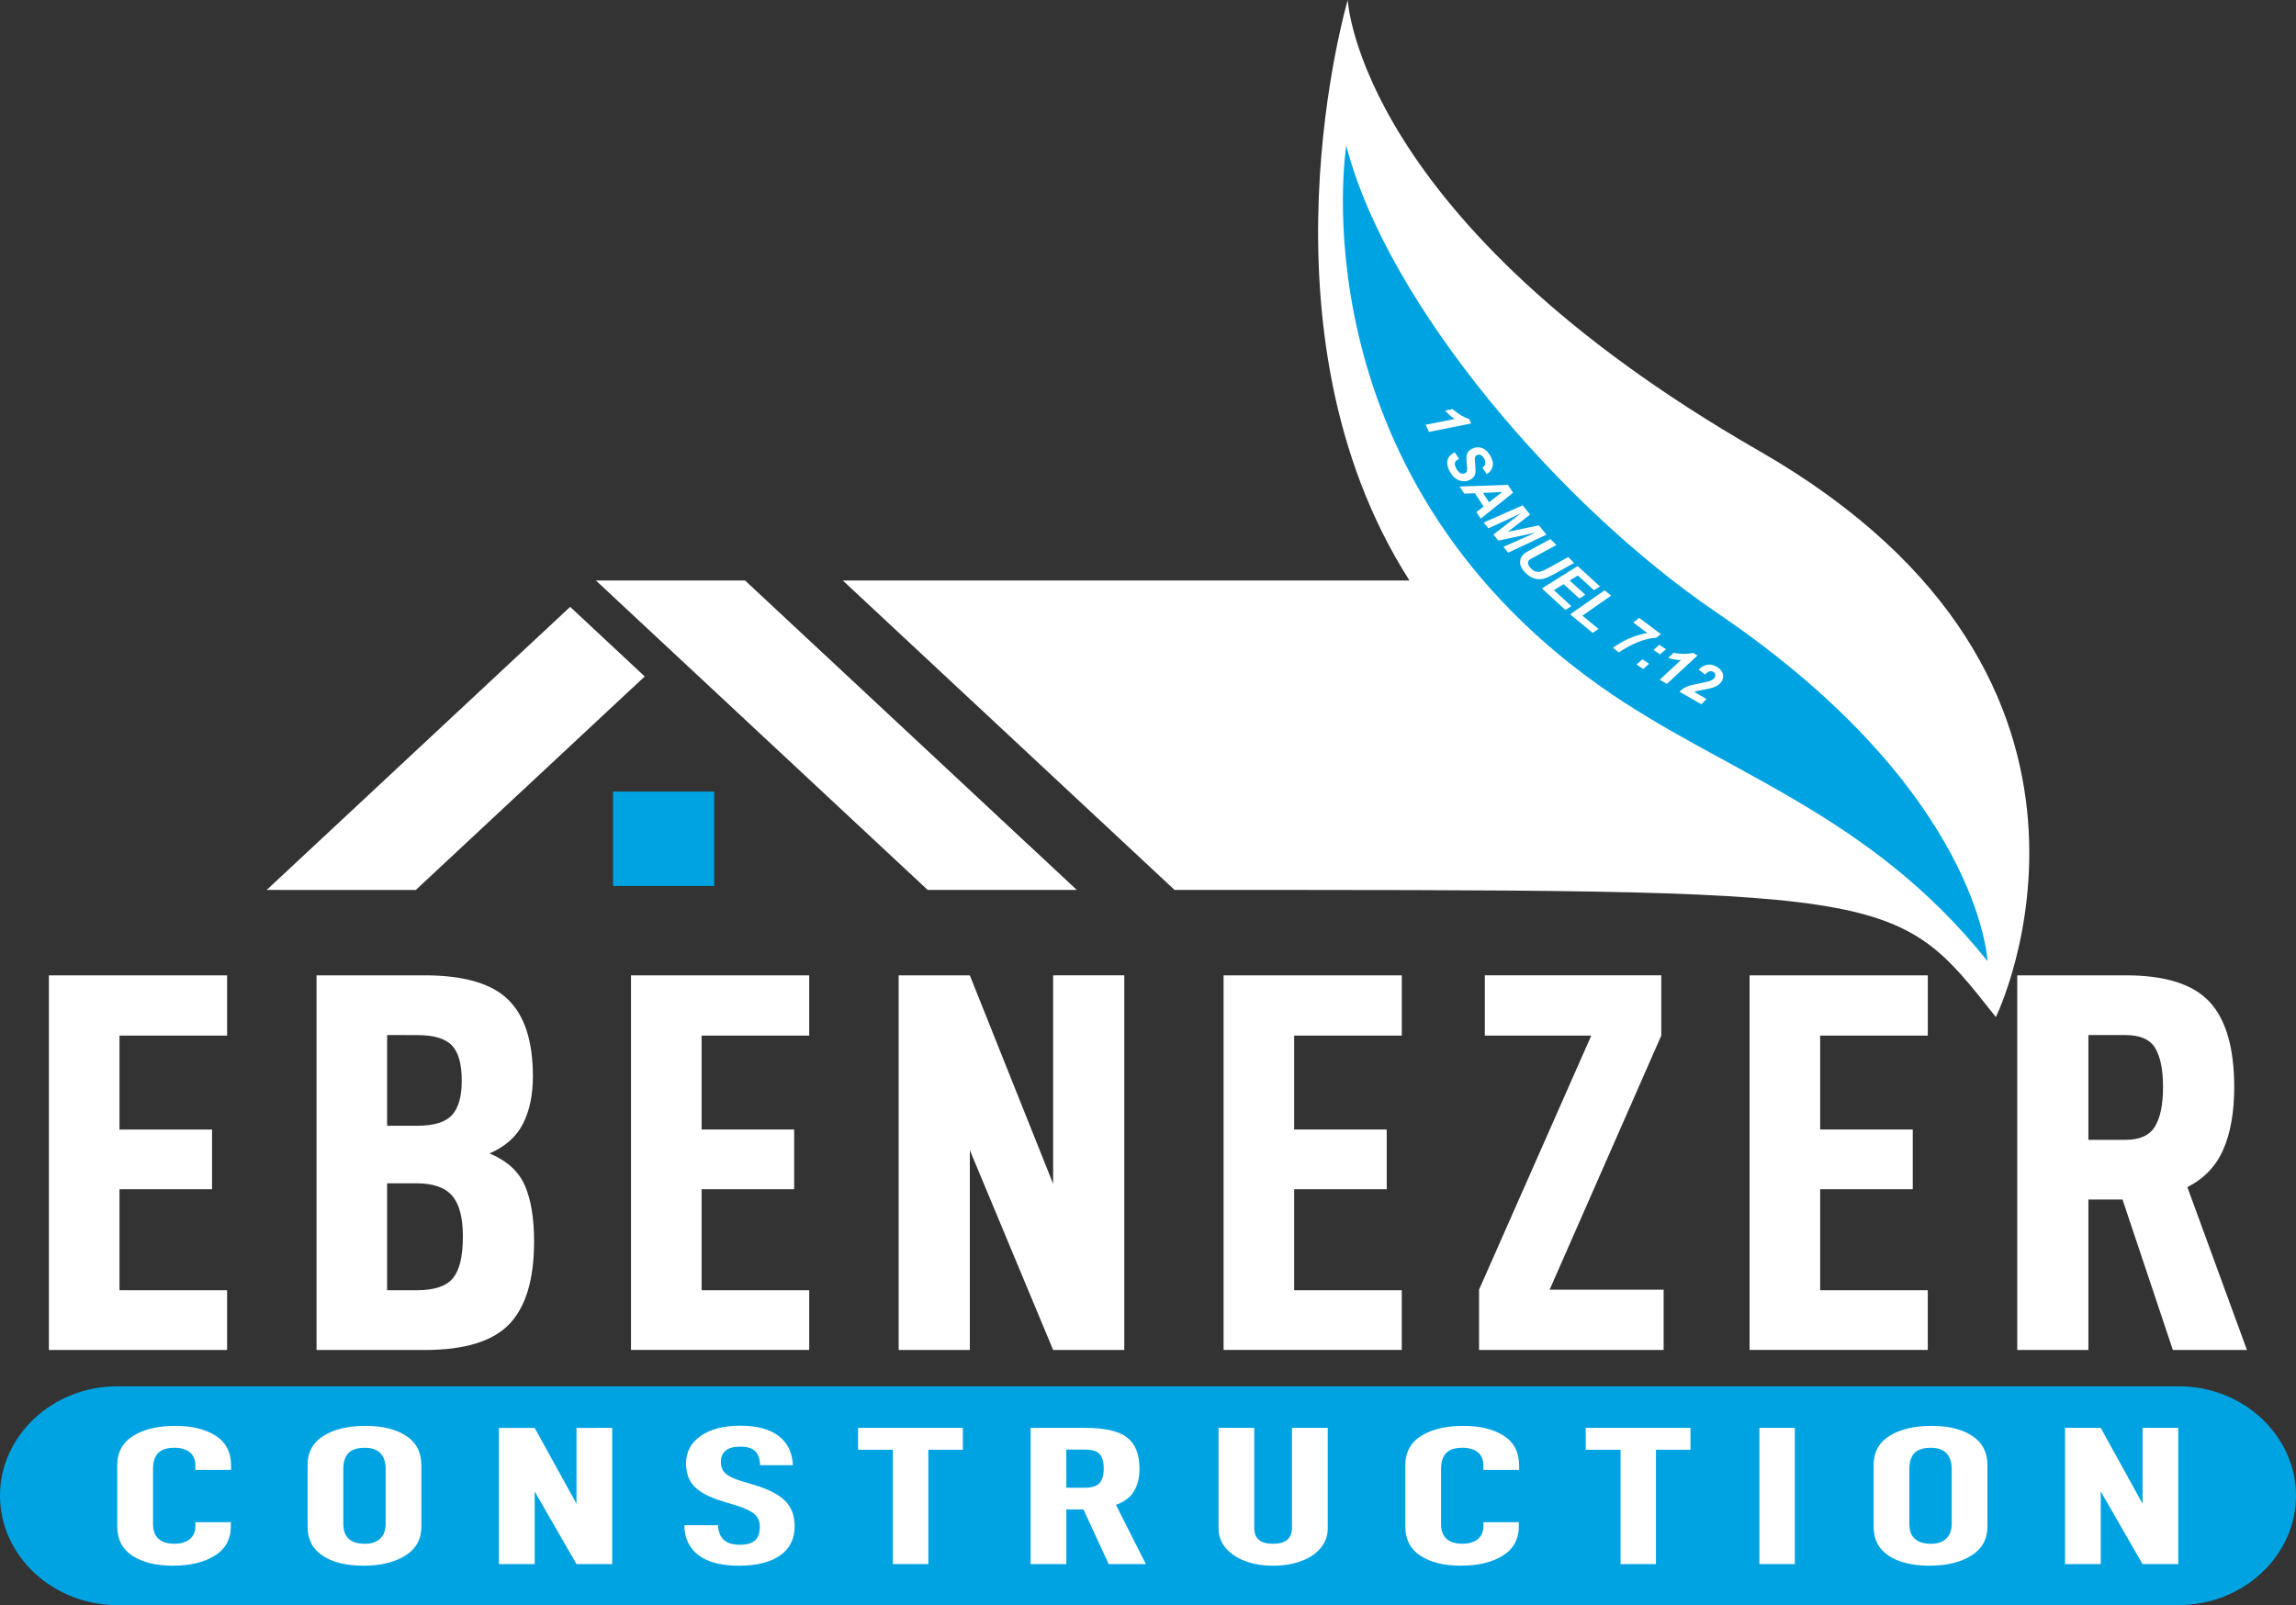
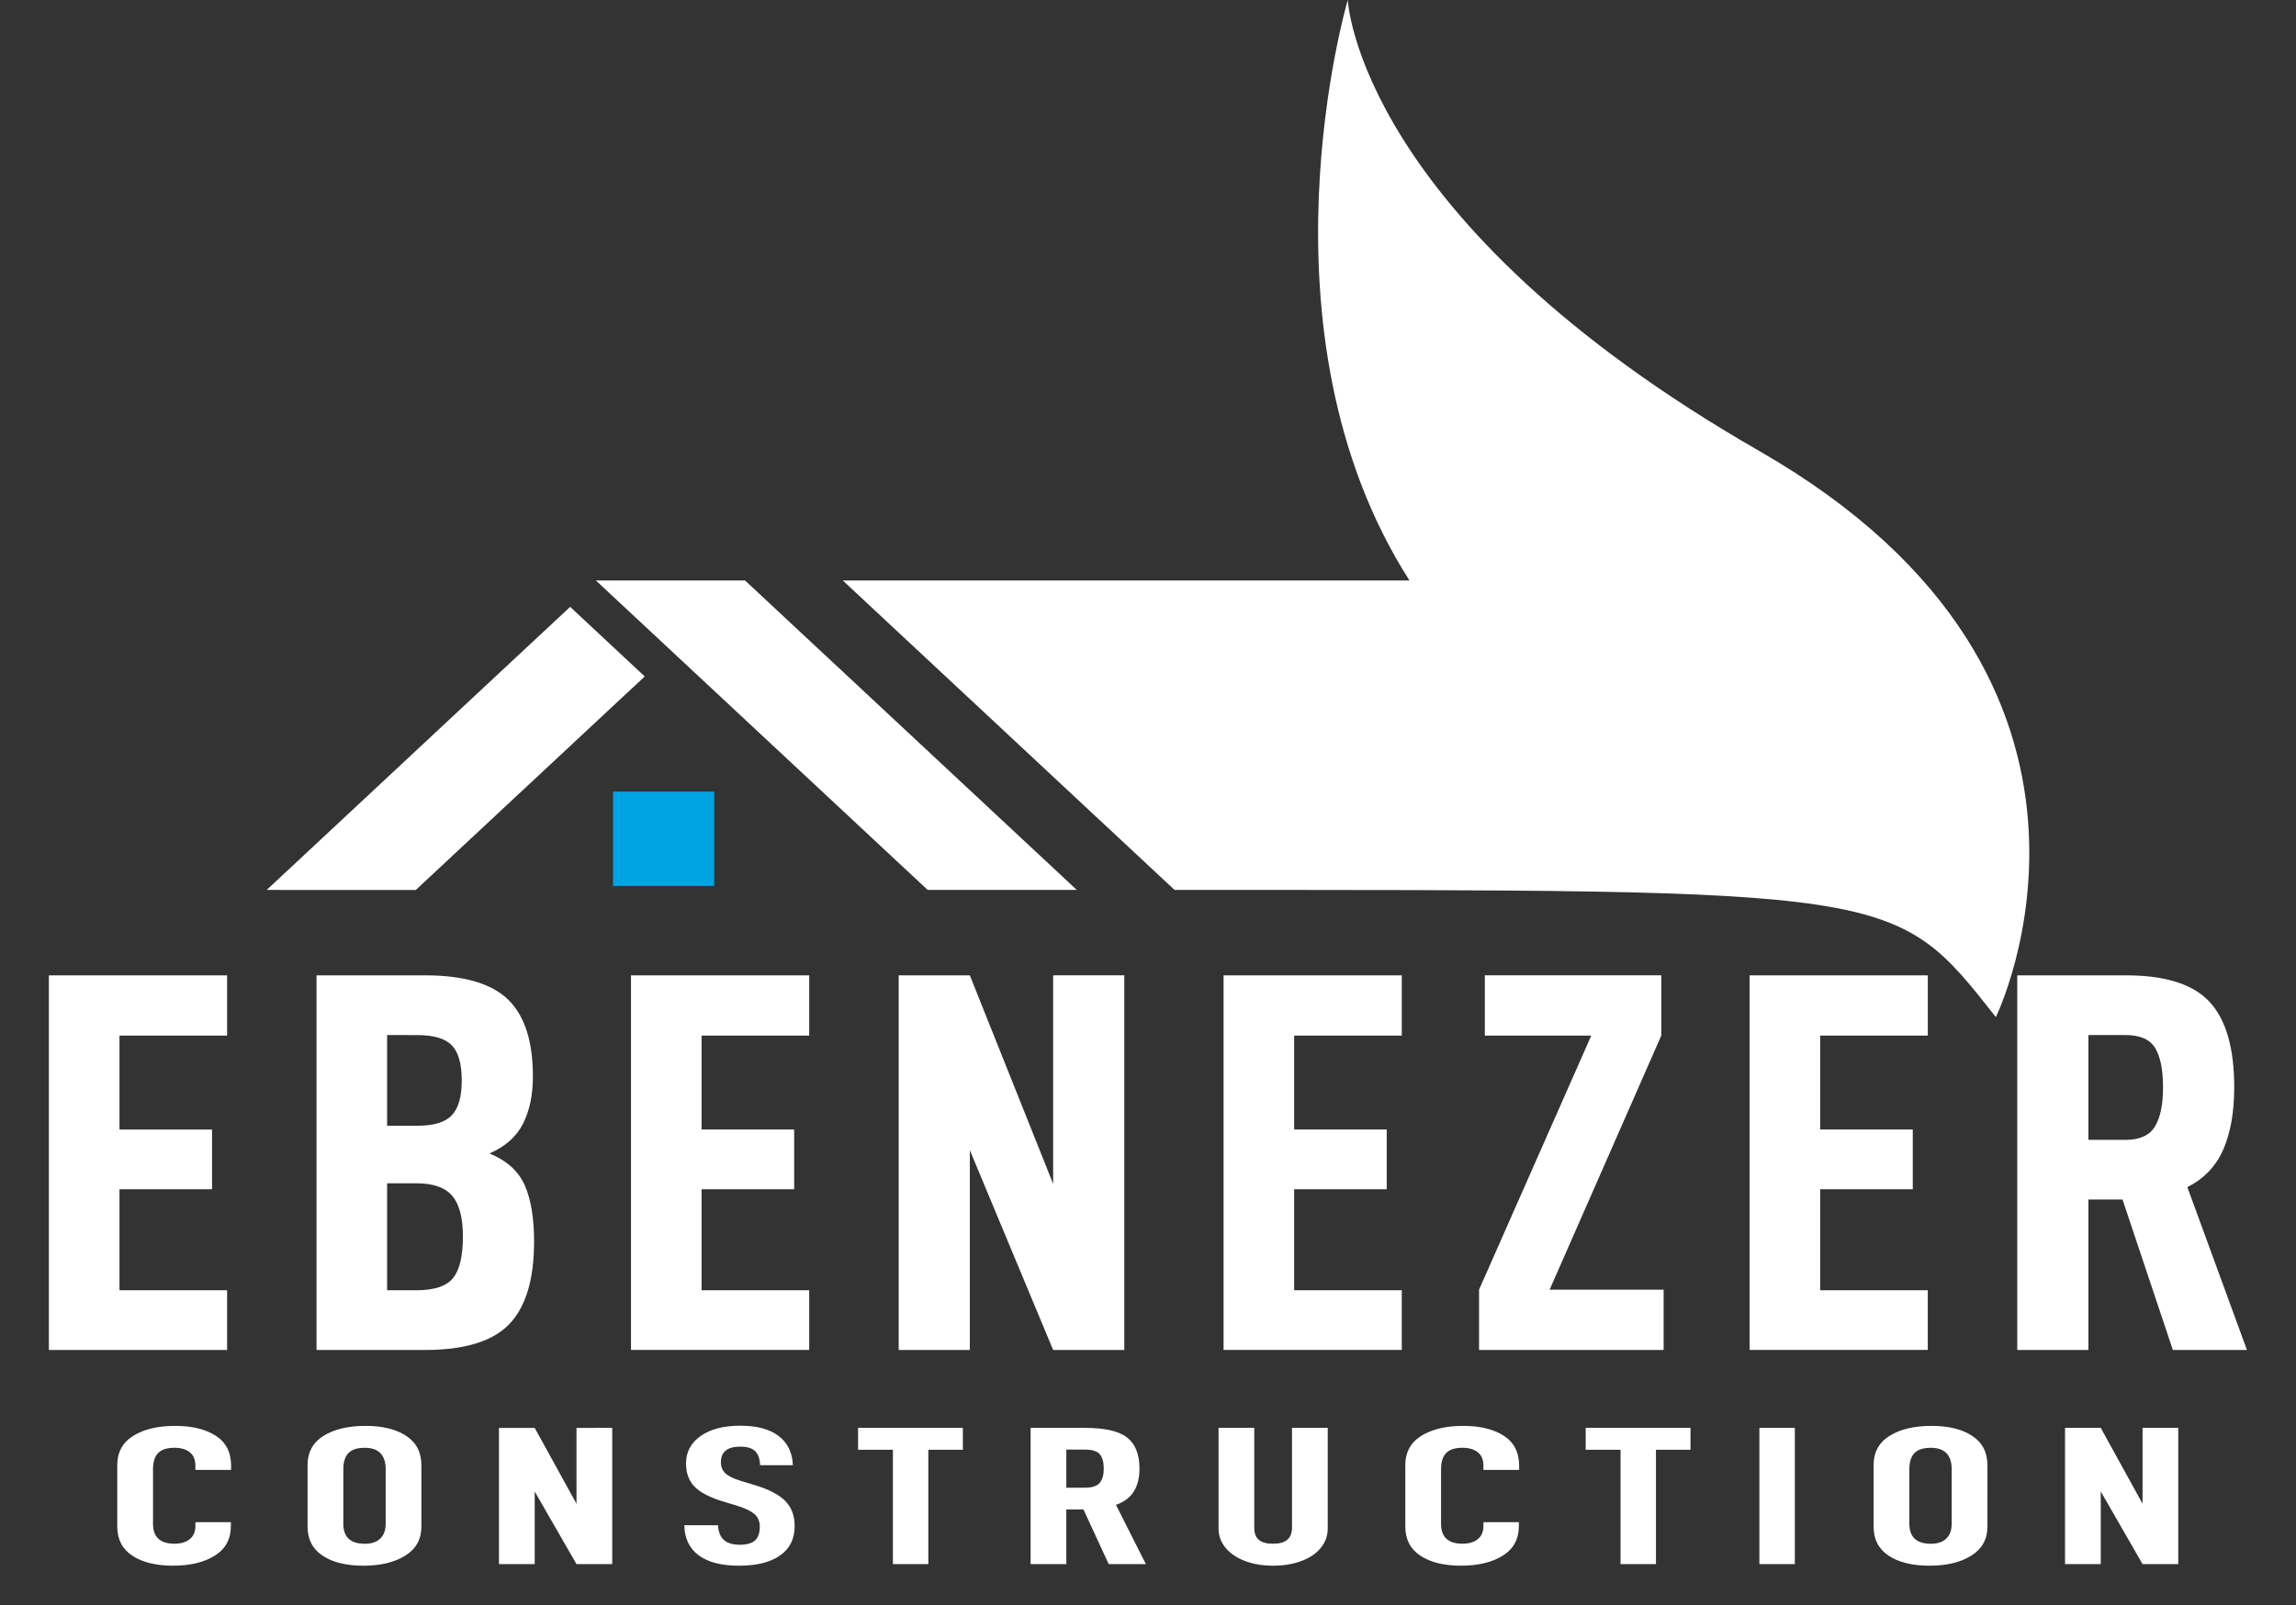
<svg xmlns="http://www.w3.org/2000/svg" xmlns:ns1="http://www.inkscape.org/namespaces/inkscape" xmlns:ns2="http://sodipodi.sourceforge.net/DTD/sodipodi-0.dtd" width="79.375mm" height="55.502mm" viewBox="0 0 79.375 55.502" version="1.1" id="svg8" ns1:version="1.0.1 (3bc2e813f5, 2020-09-07)" ns2:docname="logo-n.svg">
  <rect x="0" y="0" width="79.375" height="55.502" fill="#333333" stroke="none" />
  <defs id="defs2" />
  <ns2:namedview id="base" pagecolor="#ffffff" bordercolor="#666666" borderopacity="1.0" ns1:pageopacity="0.0" ns1:pageshadow="2" ns1:zoom="1.979899" ns1:cx="177.91402" ns1:cy="117.11507" ns1:document-units="mm" ns1:current-layer="layer1" ns1:document-rotation="0" showgrid="false" ns1:window-width="1920" ns1:window-height="1009" ns1:window-x="-8" ns1:window-y="-8" ns1:window-maximized="1" />
  <g ns1:label="Layer 1" ns1:groupmode="layer" id="layer1" transform="translate(-11.809,-22.77)">
    <path d="m 15.94,58.58 v 3.248 h 3.2 v 2.065 h -3.2 v 3.492 h 3.72 v 2.065 H 13.499 V 56.496 h 6.161 v 2.084 z m 12.793,4.074 c 0.6,0.25 1.007,0.62 1.22,1.108 0.213,0.488 0.32,1.133 0.32,1.934 0,1.314 -0.287,2.269 -0.86,2.863 -0.573,0.595 -1.547,0.892 -2.92,0.892 H 22.752 V 56.496 h 3.74 c 1.347,0 2.307,0.279 2.88,0.836 0.574,0.557 0.86,1.443 0.86,2.657 0,0.638 -0.113,1.183 -0.34,1.633 -0.227,0.451 -0.613,0.795 -1.16,1.033 z M 25.192,58.561 v 3.136 h 1.04 c 0.574,0 0.974,-0.122 1.2,-0.366 0.227,-0.244 0.34,-0.641 0.34,-1.192 0,-0.576 -0.113,-0.983 -0.34,-1.22 -0.227,-0.238 -0.627,-0.357 -1.2,-0.357 z m 1.02,8.824 c 0.613,0 1.033,-0.141 1.26,-0.422 0.227,-0.282 0.34,-0.76 0.34,-1.436 0,-0.651 -0.123,-1.12 -0.37,-1.408 -0.247,-0.288 -0.657,-0.432 -1.23,-0.432 H 25.192 v 3.699 z m 9.852,-8.806 v 3.248 h 3.2 v 2.065 h -3.2 v 3.492 h 3.72 v 2.065 h -6.161 V 56.496 h 6.161 v 2.084 z m 14.613,-2.084 v 12.955 h -2.46 l -2.88,-6.909 v 6.909 h -2.46 V 56.496 h 2.46 l 2.88,7.21 v -7.21 z m 5.872,2.084 v 3.248 h 3.2 v 2.065 h -3.2 v 3.492 h 3.72 v 2.065 H 54.109 V 56.496 h 6.161 v 2.084 z m 12.773,8.787 v 2.084 h -6.381 v -2.084 l 3.88,-8.787 h -3.68 v -2.084 h 6.1 v 2.084 l -3.86,8.787 z m 5.412,-8.787 v 3.248 h 3.201 v 2.065 h -3.201 v 3.492 h 3.72 v 2.065 H 72.294 V 56.496 h 6.161 v 2.084 z m 10.453,5.67 H 84.007 v 5.201 H 81.547 V 56.496 h 3.761 c 1.36,0 2.323,0.307 2.89,0.92 0.567,0.613 0.85,1.596 0.85,2.948 0,0.864 -0.127,1.583 -0.38,2.159 -0.253,0.576 -0.667,1.008 -1.24,1.296 l 2.06,5.632 H 86.927 Z M 84.007,62.185 h 1.28 c 0.494,0 0.833,-0.153 1.02,-0.46 0.187,-0.307 0.28,-0.76 0.28,-1.361 0,-0.601 -0.09,-1.051 -0.27,-1.352 -0.18,-0.301 -0.523,-0.451 -1.03,-0.451 H 84.007 Z" style="fill:#ffffff;fill-opacity:1;fill-rule:nonzero;stroke:none;stroke-width:0.153" id="path845" />
    <path d="M 60.536,42.843 C 55.023,34.218 58.402,22.77 58.402,22.77 c 0,0 0.355,7.631 14.226,15.594 13.87,7.964 8.18,19.576 8.18,19.576 -3.534,-4.479 -3.364,-4.397 -28.393,-4.397 L 40.945,42.843 Z" style="fill:#ffffff;fill-opacity:1;fill-rule:nonzero;stroke:none;stroke-width:0.153" id="path847" />
    <path d="M 37.567,42.843 49.034,53.542 c -2.382,-0.002 -4.979,0.001 -5.154,0.001 l -11.47,-10.7 h 5.157 z" style="fill:#ffffff;fill-opacity:1;fill-rule:nonzero;stroke:none;stroke-width:0.153" id="path849" />
    <path d="m 31.52,43.755 2.578,2.406 -7.915,7.383 c -0.174,0 -2.772,-0.003 -5.154,-0.001 l 10.49,-9.788 z" style="fill:#ffffff;fill-opacity:1;fill-rule:nonzero;stroke:none;stroke-width:0.153" id="path851" />
-     <path d="m 67.123,46.493 c 4.208,2.987 9.247,4.313 13.396,9.512 0,0 -0.237,-5.862 -9.365,-12.055 -5.35,-3.631 -11.381,-10.617 -12.803,-16.147 0,0 -1.803,11.188 8.772,18.691" style="fill:#00a3e2;fill-opacity:1;fill-rule:nonzero;stroke:none;stroke-width:0.153" id="path853" />
    <path d="m 36.5,53.406 h -3.498 v -3.264 h 3.498 z" style="fill:#00a3e2;fill-opacity:1;fill-rule:nonzero;stroke:none;stroke-width:0.153" id="path855" />
-     <path d="m 15.864,70.706 h 71.265 c 2.23,0 4.055,1.702 4.055,3.783 v 1.51e-4 c 0,2.081 -1.825,3.783 -4.055,3.783 H 15.864 c -2.23,0 -4.055,-1.702 -4.055,-3.783 v -1.51e-4 c 0,-2.081 1.825,-3.783 4.055,-3.783" style="fill:#00a3e2;fill-opacity:1;fill-rule:evenodd;stroke:none;stroke-width:0.153;font-variation-settings:normal;opacity:1;vector-effect:none;stroke-linecap:butt;stroke-linejoin:miter;stroke-miterlimit:4;stroke-dasharray:none;stroke-dashoffset:0;stroke-opacity:1;stop-color:#000000;stop-opacity:1" id="path857" />
    <path d="m 17.801,76.91 c -0.596,0 -1.067,-0.115 -1.416,-0.345 -0.348,-0.23 -0.522,-0.566 -0.522,-1.007 v -2.124 c 0,-0.446 0.184,-0.784 0.552,-1.014 0.368,-0.23 0.853,-0.345 1.456,-0.345 0.575,0 1.04,0.114 1.395,0.341 0.355,0.228 0.532,0.574 0.532,1.038 v 0.143 H 18.564 v -0.137 c 0,-0.214 -0.065,-0.372 -0.196,-0.474 -0.13,-0.102 -0.306,-0.154 -0.527,-0.154 -0.261,0 -0.45,0.061 -0.567,0.184 -0.117,0.123 -0.175,0.307 -0.175,0.553 v 1.891 c 0,0.46 0.247,0.69 0.743,0.69 0.221,0 0.396,-0.052 0.527,-0.157 0.13,-0.105 0.196,-0.26 0.196,-0.464 v -0.123 h 1.225 v 0.13 c 0,0.455 -0.186,0.798 -0.557,1.028 -0.371,0.23 -0.848,0.345 -1.43,0.345 z m 6.578,0 c -0.596,0 -1.067,-0.115 -1.415,-0.345 -0.348,-0.23 -0.522,-0.566 -0.522,-1.007 v -2.124 c 0,-0.446 0.184,-0.784 0.552,-1.014 0.368,-0.23 0.853,-0.345 1.456,-0.345 0.582,0 1.049,0.115 1.4,0.345 0.351,0.23 0.527,0.568 0.527,1.014 V 75.558 c 0,0.437 -0.186,0.772 -0.557,1.004 -0.372,0.232 -0.851,0.348 -1.44,0.348 z m 0.04,-0.758 c 0.234,0 0.413,-0.06 0.537,-0.181 0.124,-0.121 0.186,-0.29 0.186,-0.509 v -1.891 c 0,-0.241 -0.06,-0.425 -0.18,-0.55 -0.12,-0.125 -0.301,-0.188 -0.542,-0.188 -0.261,0 -0.45,0.061 -0.567,0.184 -0.117,0.123 -0.175,0.307 -0.175,0.553 v 1.891 c 0,0.46 0.247,0.69 0.743,0.69 z M 32.974,72.144 V 76.855 H 31.739 L 30.294,74.343 v 2.513 h -1.235 v -4.711 h 1.235 l 1.445,2.622 v -2.622 z m 4.38,4.766 c -0.609,0 -1.074,-0.121 -1.395,-0.362 -0.321,-0.241 -0.485,-0.587 -0.492,-1.038 h 1.164 c 0.013,0.232 0.082,0.403 0.206,0.512 0.124,0.109 0.306,0.164 0.547,0.164 0.241,0 0.416,-0.05 0.527,-0.15 0.11,-0.1 0.165,-0.26 0.165,-0.478 0,-0.182 -0.062,-0.327 -0.186,-0.434 -0.124,-0.107 -0.333,-0.206 -0.627,-0.297 L 36.791,74.684 c -0.448,-0.137 -0.771,-0.305 -0.969,-0.505 -0.197,-0.2 -0.296,-0.469 -0.296,-0.806 0,-0.396 0.169,-0.712 0.507,-0.949 0.338,-0.237 0.795,-0.355 1.37,-0.355 0.569,0 1.009,0.117 1.32,0.352 0.311,0.234 0.477,0.572 0.497,1.014 h -1.134 c -0.007,-0.214 -0.062,-0.374 -0.166,-0.481 -0.104,-0.107 -0.276,-0.161 -0.517,-0.161 -0.448,0 -0.672,0.18 -0.672,0.539 0,0.164 0.055,0.295 0.166,0.393 0.11,0.098 0.296,0.185 0.557,0.263 l 0.452,0.136 c 0.482,0.146 0.831,0.328 1.049,0.546 0.217,0.219 0.326,0.51 0.326,0.874 0,0.437 -0.167,0.774 -0.502,1.011 -0.334,0.237 -0.81,0.355 -1.425,0.355 z m 7.742,-4.008 h -1.194 v 3.953 h -1.224 v -3.953 h -1.205 v -0.758 h 3.623 z m 4.169,2.062 h -0.592 v 1.891 h -1.235 v -4.711 h 1.887 c 0.682,0 1.166,0.111 1.45,0.335 0.284,0.223 0.427,0.58 0.427,1.072 0,0.314 -0.063,0.576 -0.191,0.785 -0.127,0.21 -0.334,0.366 -0.622,0.471 l 1.034,2.048 h -1.285 z m -0.592,-0.751 h 0.642 c 0.247,0 0.418,-0.056 0.512,-0.167 0.094,-0.112 0.14,-0.276 0.14,-0.495 0,-0.219 -0.045,-0.382 -0.135,-0.492 -0.09,-0.109 -0.263,-0.164 -0.517,-0.164 h -0.642 z m 7.149,2.697 c -0.361,0 -0.684,-0.054 -0.968,-0.161 -0.285,-0.107 -0.509,-0.258 -0.673,-0.454 -0.164,-0.196 -0.246,-0.421 -0.246,-0.676 v -3.476 h 1.235 v 3.455 c 0,0.191 0.053,0.331 0.161,0.42 0.107,0.089 0.271,0.133 0.492,0.133 0.435,0 0.652,-0.184 0.652,-0.553 v -3.455 h 1.235 v 3.476 c 0,0.255 -0.08,0.48 -0.241,0.676 -0.161,0.196 -0.385,0.347 -0.672,0.454 -0.288,0.107 -0.612,0.161 -0.974,0.161 z m 6.507,0 c -0.596,0 -1.067,-0.115 -1.415,-0.345 -0.348,-0.23 -0.522,-0.566 -0.522,-1.007 v -2.124 c 0,-0.446 0.184,-0.784 0.552,-1.014 0.368,-0.23 0.853,-0.345 1.456,-0.345 0.575,0 1.041,0.114 1.395,0.341 0.355,0.228 0.532,0.574 0.532,1.038 v 0.143 h -1.235 v -0.137 c 0,-0.214 -0.065,-0.372 -0.196,-0.474 -0.13,-0.102 -0.306,-0.154 -0.527,-0.154 -0.261,0 -0.45,0.061 -0.567,0.184 -0.117,0.123 -0.175,0.307 -0.175,0.553 v 1.891 c 0,0.46 0.247,0.69 0.743,0.69 0.221,0 0.397,-0.052 0.527,-0.157 0.13,-0.105 0.196,-0.26 0.196,-0.464 v -0.123 h 1.224 v 0.13 c 0,0.455 -0.186,0.798 -0.557,1.028 -0.371,0.23 -0.848,0.345 -1.43,0.345 z m 7.922,-4.008 h -1.194 v 3.953 h -1.224 v -3.953 h -1.205 v -0.758 h 3.623 z m 2.382,-0.758 h 1.225 v 4.711 h -1.225 z m 5.885,4.766 c -0.596,0 -1.067,-0.115 -1.415,-0.345 -0.348,-0.23 -0.522,-0.566 -0.522,-1.007 v -2.124 c 0,-0.446 0.184,-0.784 0.552,-1.014 0.368,-0.23 0.853,-0.345 1.456,-0.345 0.582,0 1.049,0.115 1.4,0.345 0.351,0.23 0.527,0.568 0.527,1.014 V 75.558 c 0,0.437 -0.186,0.772 -0.557,1.004 -0.371,0.232 -0.851,0.348 -1.44,0.348 z m 0.04,-0.758 c 0.234,0 0.413,-0.06 0.537,-0.181 0.124,-0.121 0.186,-0.29 0.186,-0.509 v -1.891 c 0,-0.241 -0.06,-0.425 -0.18,-0.55 -0.12,-0.125 -0.301,-0.188 -0.542,-0.188 -0.261,0 -0.45,0.061 -0.567,0.184 -0.117,0.123 -0.175,0.307 -0.175,0.553 v 1.891 c 0,0.46 0.247,0.69 0.743,0.69 z m 8.555,-4.008 v 4.711 h -1.234 l -1.445,-2.513 v 2.513 h -1.235 v -4.711 h 1.235 l 1.445,2.622 v -2.622 z" style="fill:#ffffff;fill-opacity:1;fill-rule:nonzero;stroke:none;stroke-width:0.153;font-variation-settings:normal;opacity:1;vector-effect:none;stroke-linecap:butt;stroke-linejoin:miter;stroke-miterlimit:4;stroke-dasharray:none;stroke-dashoffset:0;stroke-opacity:1;stop-color:#000000;stop-opacity:1" id="path859" />
    <path d="m 61.773,36.968 0.254,-0.051 c 0.198,0.17 0.389,0.285 0.574,0.346 l 0.071,0.149 -1.462,0.292 -0.117,-0.246 1.006,-0.201 c -0.06,-0.036 -0.119,-0.081 -0.18,-0.136 -0.061,-0.054 -0.109,-0.105 -0.147,-0.152 z m 0.326,1.44 0.152,0.226 c -0.077,0.044 -0.123,0.085 -0.137,0.121 -0.024,0.059 -0.007,0.136 0.05,0.233 0.048,0.08 0.098,0.13 0.15,0.15 0.052,0.019 0.1,0.018 0.143,-0.005 0.038,-0.019 0.061,-0.051 0.07,-0.093 0.007,-0.031 0.005,-0.103 -0.008,-0.217 -0.012,-0.114 -0.016,-0.2 -0.013,-0.257 0.003,-0.058 0.021,-0.11 0.052,-0.158 0.031,-0.048 0.078,-0.088 0.139,-0.12 0.107,-0.056 0.218,-0.066 0.332,-0.03 0.114,0.035 0.212,0.121 0.294,0.259 0.083,0.139 0.113,0.265 0.088,0.378 -0.024,0.113 -0.093,0.204 -0.205,0.272 l -0.151,-0.228 c 0.057,-0.037 0.091,-0.082 0.103,-0.134 0.011,-0.052 -0.004,-0.112 -0.044,-0.181 -0.04,-0.067 -0.081,-0.109 -0.124,-0.124 -0.043,-0.016 -0.084,-0.013 -0.122,0.007 -0.037,0.019 -0.059,0.048 -0.067,0.087 -0.009,0.039 -0.007,0.115 0.005,0.227 0.018,0.169 0.019,0.283 0.002,0.34 -0.025,0.086 -0.083,0.152 -0.174,0.199 -0.113,0.059 -0.233,0.067 -0.362,0.026 -0.129,-0.042 -0.238,-0.136 -0.326,-0.284 -0.061,-0.102 -0.095,-0.2 -0.103,-0.294 -0.008,-0.094 0.012,-0.173 0.058,-0.238 0.047,-0.064 0.113,-0.118 0.199,-0.16 z m 1,1.876 -0.302,-0.46 -0.366,0.016 -0.162,-0.247 1.672,-0.056 0.177,0.27 -1.12,0.897 -0.148,-0.226 z m 0.189,-0.147 0.455,-0.354 -0.668,0.03 z m 0.322,1.327 -0.172,-0.212 0.938,-0.726 -1.11,0.513 -0.163,-0.201 1.346,-0.594 0.258,0.318 -0.771,0.597 1.075,-0.223 0.26,0.321 -1.322,0.623 -0.164,-0.202 1.116,-0.492 z m 1.802,-0.054 0.202,0.205 -0.7,0.382 -0.173,0.092 c -0.014,0.009 -0.031,0.02 -0.053,0.034 -0.039,0.033 -0.056,0.077 -0.051,0.13 0.006,0.053 0.038,0.11 0.097,0.17 0.053,0.054 0.107,0.09 0.161,0.107 0.055,0.018 0.111,0.02 0.17,0.005 0.059,-0.015 0.145,-0.053 0.26,-0.115 l 0.699,-0.388 0.202,0.205 -0.724,0.402 c -0.143,0.077 -0.262,0.126 -0.357,0.147 -0.095,0.021 -0.195,0.016 -0.299,-0.016 -0.104,-0.032 -0.206,-0.099 -0.306,-0.199 -0.119,-0.121 -0.18,-0.24 -0.181,-0.356 -0.002,-0.117 0.046,-0.217 0.142,-0.299 0.021,-0.016 0.045,-0.032 0.071,-0.049 0.018,-0.011 0.07,-0.041 0.157,-0.09 z m -0.299,1.706 1.238,-0.771 0.77,0.704 -0.207,0.13 -0.557,-0.509 -0.282,0.173 0.54,0.493 -0.207,0.129 -0.541,-0.495 -0.338,0.207 0.604,0.553 -0.207,0.13 z m 0.977,0.897 1.193,-0.831 0.224,0.185 -0.993,0.691 0.556,0.458 -0.2,0.139 z m 2.182,0.282 0.206,-0.16 0.75,0.563 -0.161,0.123 c -0.078,0 -0.177,0.014 -0.295,0.043 -0.119,0.029 -0.241,0.068 -0.366,0.12 -0.125,0.052 -0.237,0.106 -0.336,0.162 -0.137,0.078 -0.234,0.139 -0.29,0.185 l -0.211,-0.158 c 0.055,-0.046 0.14,-0.102 0.254,-0.169 0.14,-0.082 0.288,-0.152 0.443,-0.211 0.155,-0.058 0.319,-0.103 0.493,-0.133 z m 0.904,0.771 0.228,0.153 -0.205,0.178 -0.228,-0.153 z m -0.585,0.503 0.23,0.154 -0.205,0.178 -0.229,-0.154 z m 0.888,-0.052 0.184,-0.171 c 0.265,0.043 0.493,0.043 0.683,6.06e-4 l 0.146,0.09 -1.06,0.983 -0.242,-0.148 0.73,-0.677 c -0.071,-3.04e-4 -0.147,-0.008 -0.23,-0.023 -0.082,-0.015 -0.153,-0.033 -0.212,-0.054 z m 1.272,0.577 -0.216,-0.169 c 0.09,-0.096 0.189,-0.153 0.297,-0.169 0.108,-0.017 0.214,0.005 0.32,0.065 0.116,0.066 0.187,0.148 0.215,0.244 0.028,0.096 0.011,0.19 -0.048,0.28 -0.03,0.046 -0.071,0.086 -0.122,0.12 -0.05,0.034 -0.115,0.064 -0.195,0.088 -0.057,0.016 -0.145,0.036 -0.264,0.058 -0.119,0.022 -0.198,0.038 -0.239,0.048 -0.04,0.01 -0.081,0.022 -0.121,0.036 l 0.43,0.247 -0.181,0.181 -0.754,-0.433 c 0.045,-0.052 0.099,-0.096 0.16,-0.132 0.062,-0.035 0.128,-0.063 0.199,-0.083 0.071,-0.02 0.194,-0.048 0.369,-0.083 0.133,-0.027 0.217,-0.046 0.254,-0.056 0.067,-0.019 0.117,-0.038 0.151,-0.06 0.034,-0.022 0.059,-0.045 0.076,-0.069 0.026,-0.039 0.034,-0.077 0.026,-0.116 -0.008,-0.038 -0.031,-0.068 -0.069,-0.09 -0.038,-0.022 -0.081,-0.028 -0.127,-0.017 -0.046,0.011 -0.1,0.047 -0.161,0.11" style="fill:#ffffff;fill-opacity:1;fill-rule:nonzero;stroke:none;stroke-width:0.153" id="path861" />
  </g>
</svg>